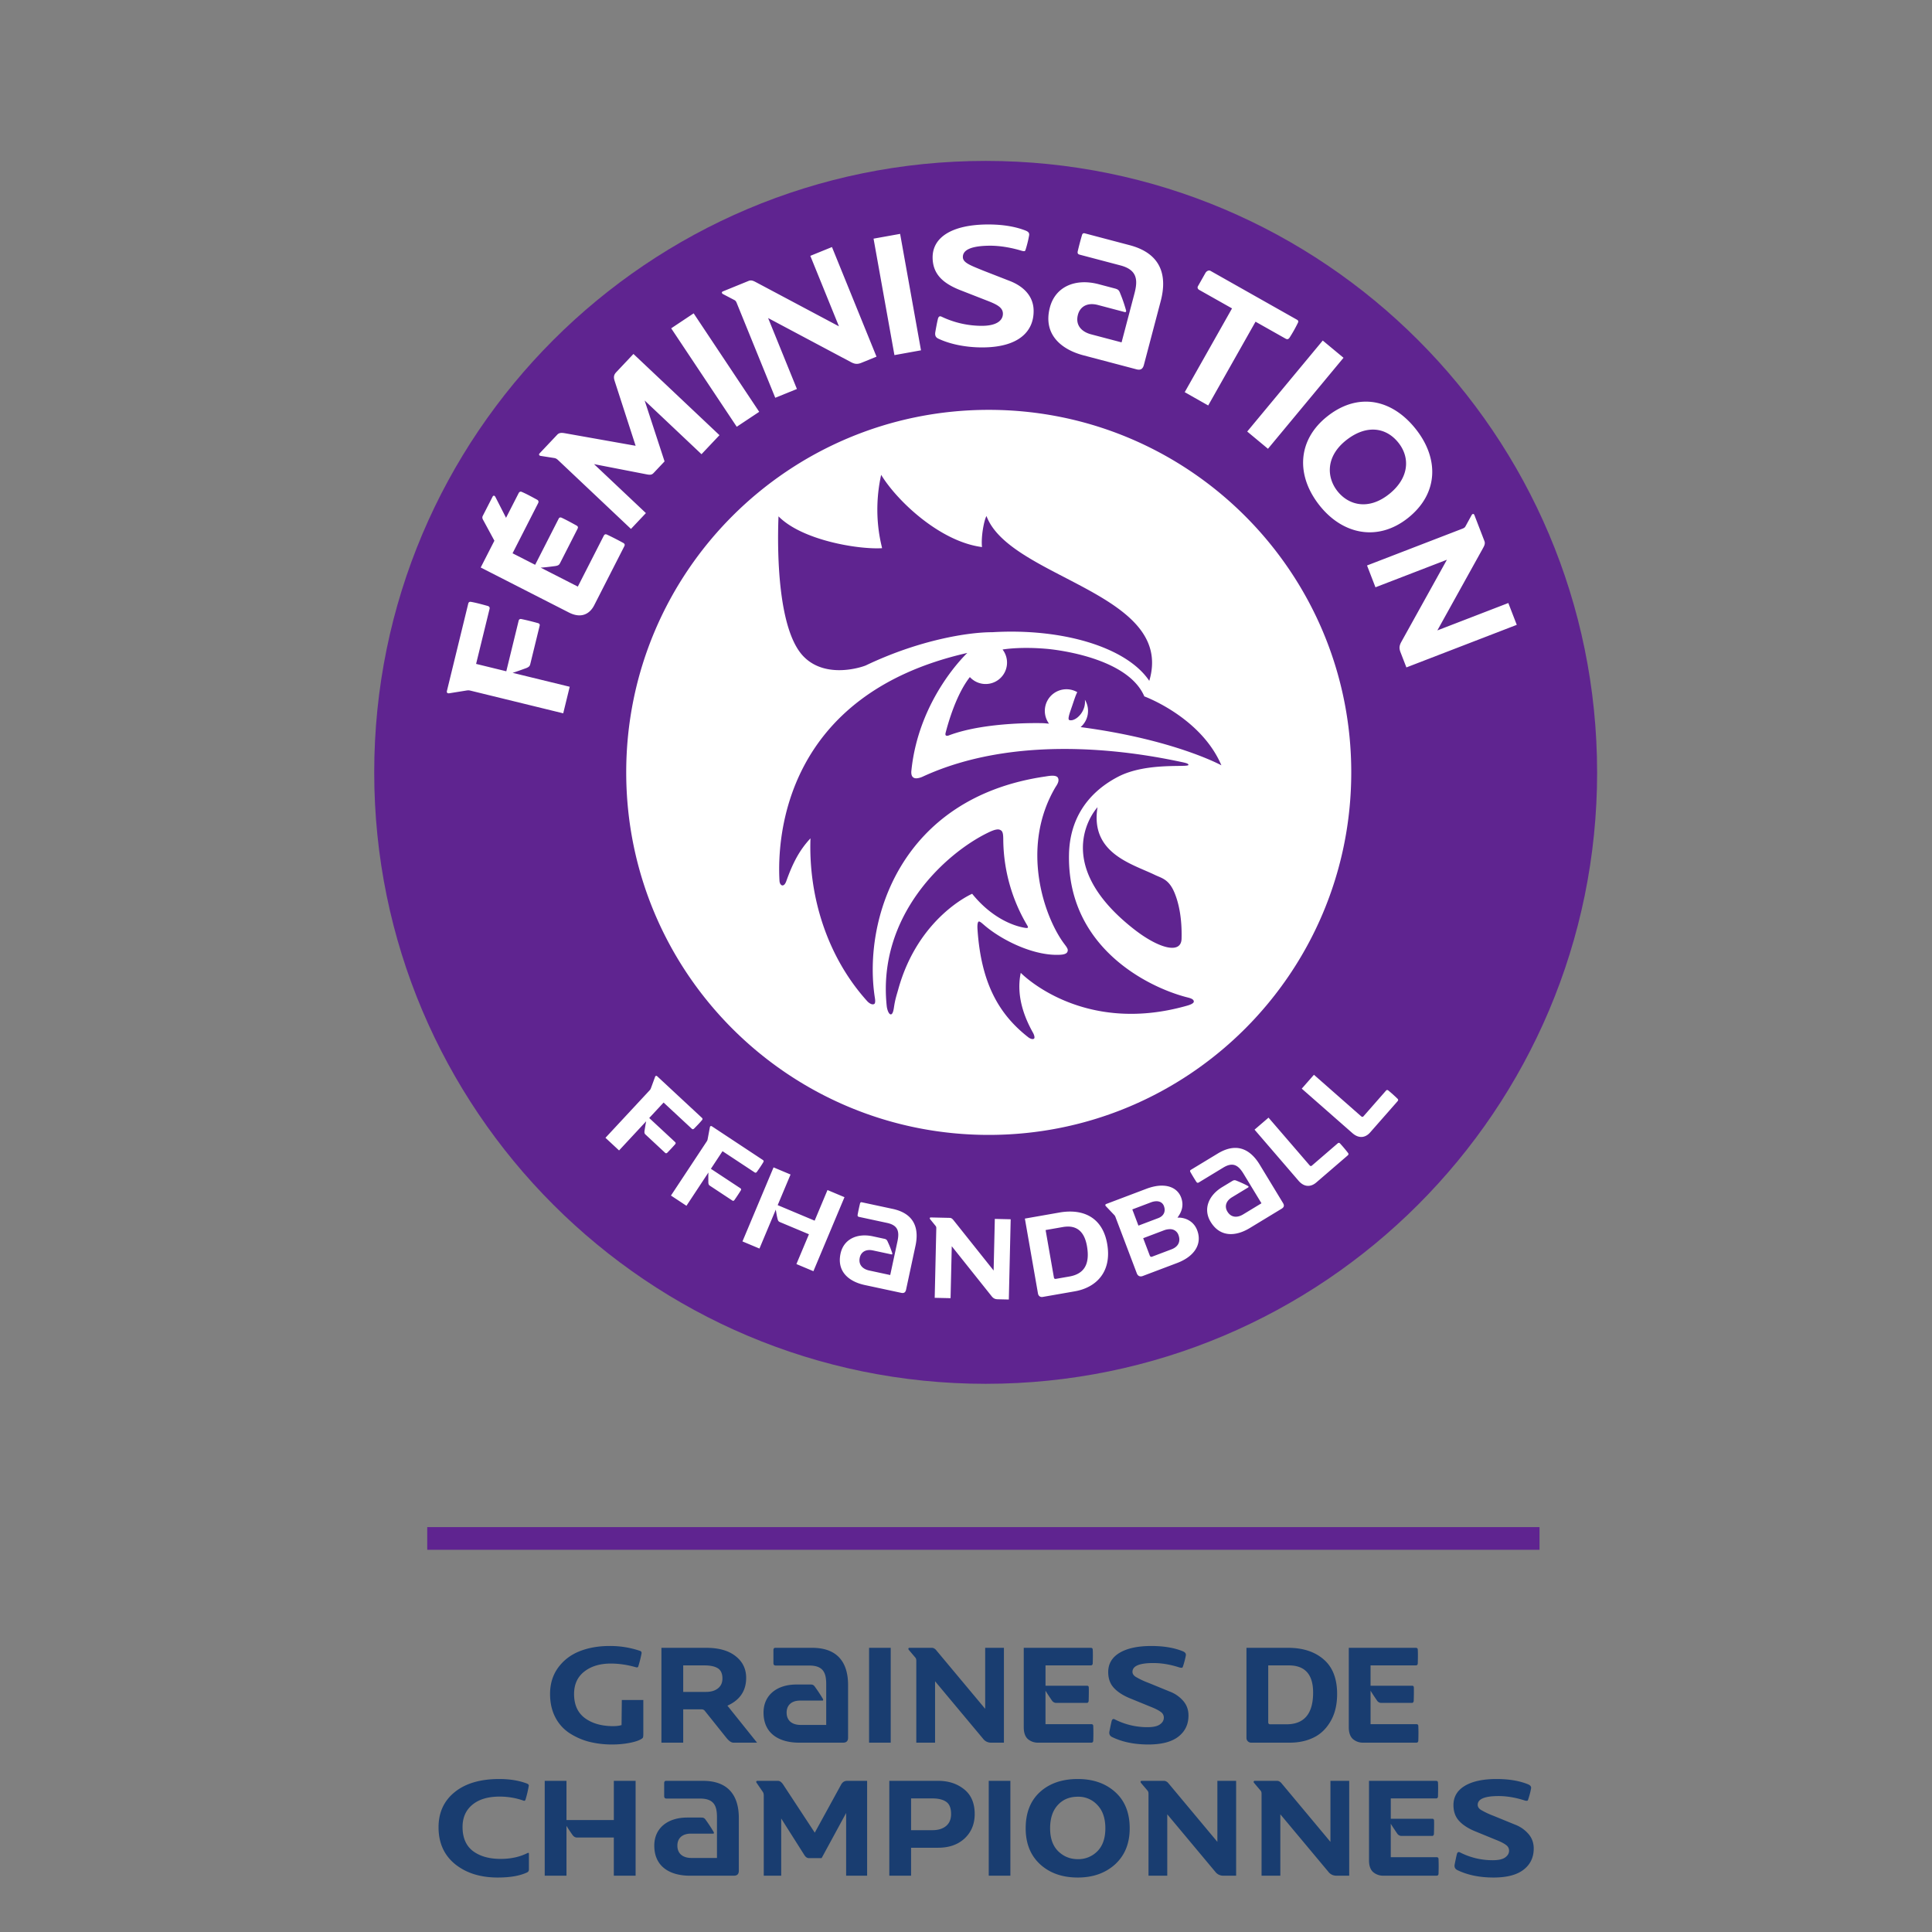
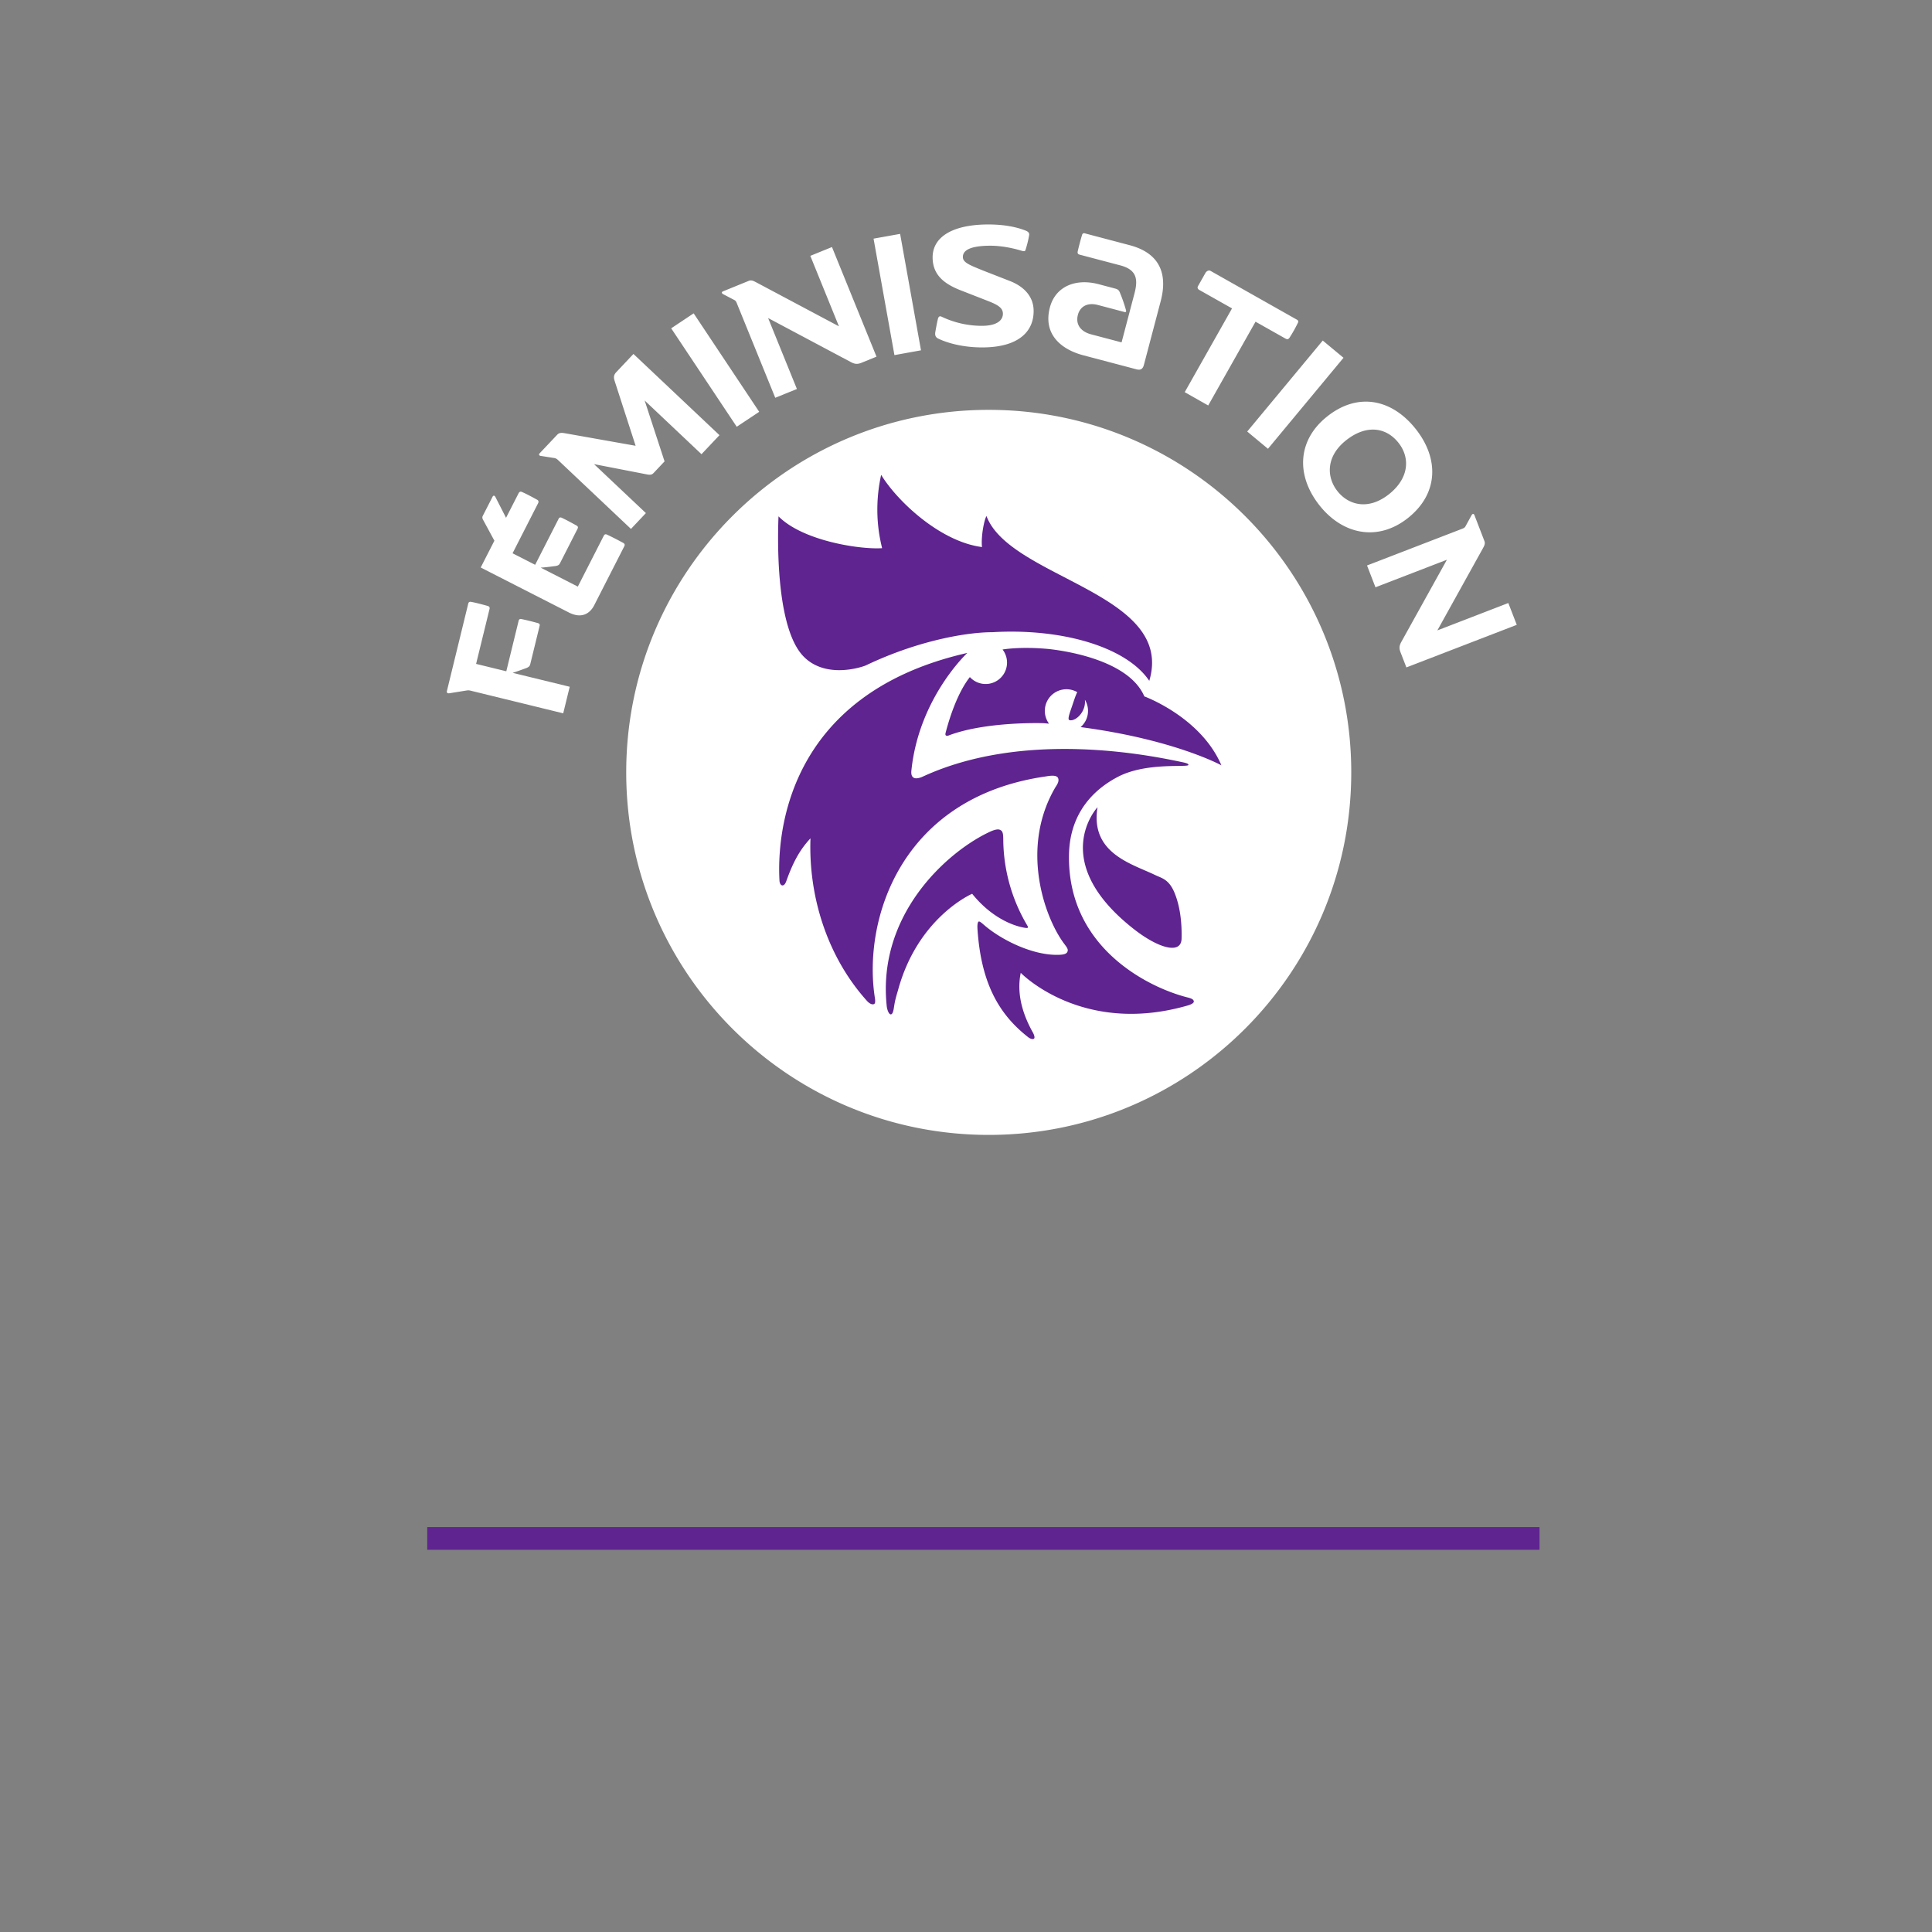
<svg xmlns="http://www.w3.org/2000/svg" width="1080" height="1080" xml:space="preserve">
  <rect width="100%" height="100%" fill="#808080" stroke="none" />
-   <path d="M340.7 920.12c-6.25 0-11.87 1-16.86 3-4.94 2-8.9 5.06-11.88 9.17-2.98 4.1-4.47 9-4.47 14.66 0 4.8.93 9.05 2.79 12.76a23.38 23.38 0 0 0 7.7 8.87 37.56 37.56 0 0 0 11 4.99 52.24 52.24 0 0 0 13.27 1.61c3.37 0 6.57-.3 9.6-.88 3.03-.58 5.2-1.3 6.53-2.12.54-.3.88-.59 1.03-.88.14-.35.21-1 .21-1.98v-19H347.6l-.15 14.01c-1.27.4-2.83.59-4.69.59-6.45 0-11.7-1.5-15.77-4.47-4.05-2.99-6.08-7.48-6.08-13.5 0-5.37 1.9-9.55 5.72-12.54 3.81-2.98 8.75-4.47 14.8-4.47 4.6 0 9.27.69 14.02 2.05.73.2 1.17.08 1.32-.36.68-2.1 1.3-4.5 1.83-7.19.2-.83-.1-1.37-.88-1.61a51.72 51.72 0 0 0-17.01-2.71zm302.92 0c-7.57 0-13.49 1.27-17.74 3.8-4.26 2.55-6.38 6.14-6.38 10.79 0 3.52 1 6.4 3 8.65s4.9 4.18 8.66 5.8l12.17 4.98c2.6 1.03 4.45 1.98 5.57 2.86a3.78 3.78 0 0 1 1.69 3.15c0 1.52-.73 2.79-2.2 3.81-1.42 1.03-3.74 1.54-6.97 1.54a39.9 39.9 0 0 1-18.33-4.4c-.83-.39-1.4-.04-1.69 1.03-.24.98-.66 2.91-1.24 5.8-.25 1.41.24 2.44 1.47 3.07 5.71 2.79 12.48 4.18 20.3 4.18 7.44 0 13.03-1.46 16.8-4.4 3.76-2.93 5.64-6.86 5.64-11.8 0-3.13-.95-5.82-2.86-8.07a18.63 18.63 0 0 0-7.7-5.35l-11.65-4.77a46.59 46.59 0 0 1-7.33-3.45c-1.18-.78-1.77-1.7-1.77-2.78 0-3.27 3.89-4.91 11.66-4.91 4.6 0 9.41.8 14.45 2.42 1.12.34 1.78.29 1.98-.15a45.16 45.16 0 0 0 1.76-6.6c.14-.98-.44-1.74-1.76-2.27-4.84-1.96-10.68-2.93-17.53-2.93zm-210.35 1.02c-.46 0-.92.46-.92 1.15v7.37c0 1.39.92 1.39 1.61 1.39h18.45c7.84 0 9.45 4.15 9.45 10.37v22.83h-14.3c-4.37 0-7.83-2.08-7.83-6.92 0-3.92 2.53-6.69 7.6-6.69h12.22c.7 0 .7-.23.47-.92a84.05 84.05 0 0 0-4.39-6.68c-.92-1.39-1.61-1.39-3-1.39h-7.37c-11.07 0-18.44 6-18.44 15.68 0 12.45 9.68 16.83 19.82 16.83h24.67c1.61 0 2.77-.7 2.77-2.77v-29.5c0-11.3-4.84-20.75-20.06-20.75h-20.75zm-63.53 0v53.02h12.18v-18.63h10.26c.79 0 1.4.3 1.84.88l12.02 15.03c1.47 1.81 2.79 2.72 3.96 2.72h13.2l-16.57-20.68c6.99-3.13 10.48-8.31 10.48-15.55 0-4.98-1.95-9.02-5.86-12.1-3.91-3.12-9.41-4.69-16.5-4.69h-25zm116.08 0v53.02h12.1v-53.02h-12.1zm22.59 0c-.3 0-.5.12-.59.37-.1.2-.02.46.22.8l3.67 4.33c.34.4.51.98.51 1.76v45.76h10.49v-34.32l26.83 32.12a5.48 5.48 0 0 0 4.33 2.2h7.33v-53.02h-10.48v34.1l-26.77-32.04c-.49-.6-.8-.96-.95-1.1-.1-.15-.37-.35-.8-.6-.4-.24-.81-.36-1.25-.36H508.4zm63.87 0v44.36c0 3.08.78 5.3 2.34 6.68a8.57 8.57 0 0 0 5.72 1.98h29.7c.73 0 1.1-.42 1.1-1.25.1-2.79.1-5.45 0-8 0-.73-.37-1.1-1.1-1.1h-25.6v-18.7c.64 1.08 1.84 2.92 3.6 5.5a2.88 2.88 0 0 0 2.42 1.33H607.77c.2-.05.36-.17.5-.37.2-.2.3-.49.3-.88.1-3.32.12-5.74.07-7.26 0-.73-.31-1.1-.95-1.1h-23.24v-11.36h25.22c.78 0 1.18-.42 1.18-1.25.1-3.52.1-6.01 0-7.48 0-.73-.37-1.1-1.1-1.1h-37.47zm124.5 0v50.23a2.63 2.63 0 0 0 2.72 2.79h21.48c4.94 0 9.34-.93 13.2-2.79 3.91-1.86 7.1-4.86 9.53-9.02 2.5-4.2 3.75-9.34 3.75-15.4 0-8.6-2.52-15.05-7.56-19.36-4.98-4.3-11.6-6.45-19.87-6.45h-23.24zm57.2 0v44.36c0 3.08.78 5.3 2.35 6.68a8.57 8.57 0 0 0 5.72 1.98h29.7c.73 0 1.1-.42 1.1-1.25.1-2.79.1-5.45 0-8 0-.73-.37-1.1-1.1-1.1h-25.6v-18.7c.64 1.08 1.84 2.92 3.6 5.5a2.88 2.88 0 0 0 2.42 1.33h17.3c.2-.05.37-.17.51-.37.2-.2.3-.49.3-.88.1-3.32.12-5.74.07-7.26 0-.73-.32-1.1-.95-1.1h-23.25v-11.36h25.23c.78 0 1.17-.42 1.17-1.25.1-3.52.1-6.01 0-7.48 0-.73-.37-1.1-1.1-1.1h-37.47zm-372.06 9.83h11.8c3.33 0 5.84.53 7.56 1.61 1.7 1.08 2.56 2.98 2.56 5.72 0 2.35-.83 4.18-2.49 5.5-1.66 1.32-3.86 1.98-6.6 1.98h-12.83v-14.81zm327.04 0h11.5c9.05 0 13.58 5.06 13.58 15.18 0 11.83-4.97 17.74-14.89 17.74h-9.1c-.73 0-1.1-.39-1.1-1.17v-31.75zM279.1 994.48c-10.6 0-18.92 2.45-24.93 7.33-6.01 4.84-9.02 11.4-9.02 19.65 0 8.7 3.08 15.58 9.24 20.61 6.2 4.99 14.15 7.48 23.83 7.48 6.94 0 12.42-.95 16.43-2.86.68-.3 1.02-.88 1.02-1.76v-8.65c0-.5-.24-.64-.73-.44-4.35 2.2-9.38 3.3-15.1 3.3-6.4 0-11.57-1.47-15.48-4.4-3.86-2.98-5.79-7.46-5.79-13.42 0-5.28 1.83-9.44 5.5-12.47 3.67-3.03 8.73-4.54 15.18-4.54 4.7 0 9.16.75 13.42 2.27.54.2.9 0 1.1-.59a62.76 62.76 0 0 0 1.83-7.77c.05-.49-.27-.88-.95-1.17-4.45-1.71-9.63-2.57-15.55-2.57zm323.38 0c-8.75 0-15.8 2.42-21.12 7.26-5.33 4.84-8 11.61-8 20.31 0 8.46 2.7 15.16 8.07 20.1 5.38 4.93 12.4 7.4 21.05 7.4 8.5 0 15.47-2.47 20.9-7.4 5.42-5 8.13-11.69 8.13-20.1 0-8.65-2.69-15.4-8.06-20.24-5.38-4.88-12.37-7.33-20.97-7.33zm234.13 0c-7.58 0-13.5 1.27-17.75 3.81-4.25 2.55-6.37 6.14-6.37 10.78 0 3.52 1 6.4 3 8.66 2 2.25 4.89 4.18 8.65 5.79l12.18 4.99c2.59 1.02 4.45 1.98 5.57 2.86a3.77 3.77 0 0 1 1.69 3.15c0 1.51-.74 2.78-2.2 3.81-1.42 1.03-3.74 1.54-6.97 1.54a39.9 39.9 0 0 1-18.33-4.4c-.83-.39-1.4-.05-1.69 1.03-.24.98-.66 2.9-1.24 5.8-.25 1.4.24 2.44 1.46 3.07 5.72 2.79 12.5 4.18 20.31 4.18 7.43 0 13.03-1.47 16.8-4.4 3.76-2.93 5.64-6.87 5.64-11.8 0-3.13-.95-5.82-2.86-8.07a18.63 18.63 0 0 0-7.7-5.35l-11.66-4.77a46.61 46.61 0 0 1-7.33-3.45c-1.17-.78-1.76-1.7-1.76-2.78 0-3.28 3.89-4.92 11.66-4.92 4.6 0 9.41.81 14.45 2.42 1.12.35 1.78.3 1.97-.14a45.16 45.16 0 0 0 1.76-6.6c.15-.98-.44-1.74-1.76-2.28-4.84-1.95-10.68-2.93-17.52-2.93zM372.2 995.5c-.46 0-.92.46-.92 1.15v7.38c0 1.38.92 1.38 1.61 1.38h18.45c7.83 0 9.45 4.15 9.45 10.38v22.82h-14.3c-4.38 0-7.83-2.07-7.83-6.91 0-3.92 2.53-6.69 7.6-6.69h12.22c.7 0 .7-.23.46-.92a84.04 84.04 0 0 0-4.38-6.69c-.92-1.38-1.61-1.38-3-1.38h-7.37c-11.07 0-18.44 6-18.44 15.68 0 12.45 9.68 16.83 19.82 16.83h24.67c1.61 0 2.77-.7 2.77-2.77v-29.51c0-11.3-4.85-20.75-20.06-20.75h-20.75zm-67.7 0v53.02h12.17v-27.86a85.9 85.9 0 0 0 3.44 5.2c.69.89 1.5 1.33 2.42 1.33h20.6v21.33h12.18v-53.01h-12.17v21.92h-26.47v-21.92h-12.18zm118.93 0c-.3 0-.51.13-.66.38-.1.2-.02.46.22.8l3.37 4.91c.4.54.59 1.23.59 2.06v44.87h9.75v-31.97l13.05 20.6c.69 1.03 1.5 1.55 2.42 1.55h7.12l13.71-25.23v35.05h11.73v-53.01H473.5c-1.46 0-2.59.73-3.37 2.2l-14.67 26.76-17.67-26.9c-.93-1.38-1.88-2.06-2.86-2.06h-11.51zm73.7 0v53.02h12.17v-15.62h15.03c6.2 0 11.17-1.73 14.89-5.2 3.76-3.52 5.64-8.07 5.64-13.64 0-6.11-1.98-10.73-5.94-13.86-3.91-3.13-8.73-4.7-14.45-4.7h-27.34zm55.58 0v53.02h12.1v-53.01h-12.1zm85.5 0c-.3 0-.5.13-.6.38-.09.2-.01.46.23.8l3.67 4.33c.34.39.51.98.51 1.76v45.75h10.49v-34.31l26.83 32.11a5.48 5.48 0 0 0 4.33 2.2h7.33v-53.01h-10.48v34.1l-26.77-32.05c-.49-.59-.8-.95-.95-1.1-.1-.15-.37-.34-.8-.59-.4-.24-.82-.36-1.26-.36H638.2zm63.2 0c-.29 0-.48.13-.58.38-.1.2-.03.46.22.8l3.67 4.33c.34.39.5.98.5 1.76v45.75h10.5v-34.31l26.83 32.11a5.48 5.48 0 0 0 4.33 2.2h7.33v-53.01h-10.49v34.1l-26.76-32.05c-.49-.59-.8-.95-.95-1.1-.1-.15-.37-.34-.81-.59-.4-.24-.8-.36-1.25-.36H701.4zm63.87 0v44.37c0 3.08.78 5.3 2.35 6.67a8.57 8.57 0 0 0 5.72 1.98h29.7c.73 0 1.1-.41 1.1-1.24.1-2.79.1-5.45 0-8 0-.73-.37-1.1-1.1-1.1h-25.6v-18.7c.64 1.08 1.84 2.91 3.6 5.5a2.88 2.88 0 0 0 2.42 1.32h17.3c.2-.04.37-.16.52-.36.2-.2.29-.49.29-.88.1-3.33.12-5.75.07-7.26 0-.73-.32-1.1-.95-1.1h-23.24v-11.37h25.22c.78 0 1.17-.41 1.17-1.24.1-3.52.1-6.02 0-7.48 0-.74-.36-1.1-1.1-1.1h-37.47zm-162.78 8.88a14.3 14.3 0 0 1 11 4.7c2.93 3.07 4.4 7.4 4.4 12.97 0 5.58-1.5 9.85-4.48 12.83a14.83 14.83 0 0 1-10.92 4.4c-4.26 0-7.9-1.46-10.93-4.4-3.03-2.98-4.55-7.25-4.55-12.83 0-5.57 1.42-9.9 4.26-12.98 2.83-3.13 6.57-4.69 11.22-4.69zm-93.2.95h11.95c3.32 0 5.9.64 7.7 1.91 1.8 1.22 2.71 3.5 2.71 6.82 0 2.93-.95 5.18-2.86 6.74-1.9 1.52-4.4 2.28-7.48 2.28H509.3v-17.75z" fill="#193d70" />
-   <path d="M892.8 431.75c0 188.77-153.03 341.81-341.8 341.81s-341.81-153.04-341.81-341.8c0-188.77 153.04-341.81 341.8-341.81 188.78 0 341.8 153.04 341.8 341.8" fill="#5f2490" />
  <path d="M755.36 431.75c0 111.92-90.72 202.67-202.64 202.67-111.93 0-202.66-90.75-202.66-202.67 0-111.91 90.73-202.64 202.66-202.64 111.92 0 202.64 90.73 202.64 202.64M551.13 125.49c-18.75.31-29.98 7-29.79 18.7.15 9.4 6.27 14.25 14.84 17.77l15.28 5.97c5.7 2.19 9.11 3.87 9.17 7.35.05 3.3-2.64 6.72-11.31 6.86a52.35 52.35 0 0 1-22.96-5.11c-1.11-.53-1.74-.06-2.08 1.31-.6 2.49-1.1 5.42-1.43 7.26-.42 2.57.77 3.27 1.88 3.8 7 3.27 16.27 4.95 25.42 4.8 19.11-.3 27.85-8.78 27.65-20.67-.13-8.23-5.9-13.61-13.44-16.51l-14.64-5.71c-7.55-3.08-11.42-4.48-11.47-7.58-.07-4.12 4.84-6.21 14.44-6.37 6.68-.12 13.47 1.33 18.07 2.72 1.74.52 2.2.43 2.46-.22a63.08 63.08 0 0 0 2.06-8.27c.26-1.56-.67-2.19-2.24-2.8-6.16-2.37-13.68-3.43-21.91-3.3zm54.71 4.89c-.47.05-.83.4-1 1.06-.83 2.81-1.65 5.9-2.38 9.02-.33 1.62.58 1.76 1.46 2l22.38 5.9c9.28 2.45 9.93 7.92 7.87 15.7l-7.2 27.33-17.07-4.5c-5.23-1.38-8.88-5.09-7.34-10.92 1.19-4.52 5.18-7.06 11.19-5.48l14.94 3.95c.62.16 1-.2.75-1.04a82.07 82.07 0 0 0-3.22-9.36c-.7-1.97-1.36-2.34-3.13-2.81l-8.93-2.36c-13.18-3.47-24.23 1.47-27.26 12.97-3.96 15.03 6.3 23.5 18.67 26.77l29.72 7.84c2.03.54 3.48.06 4.14-2.41l9.42-35.73c3.56-13.54.92-26.44-17.39-31.26l-25.12-6.63a1.33 1.33 0 0 0-.5-.04zm-102.67.36-14.85 2.67 11.67 65.1 14.85-2.68-11.67-65.09zm-38.09 7.36-12.11 4.92 16 39.4L423 157.97c-1.5-.77-2.83-1.61-4.44-.97l-14.48 5.9c-.6.24-.9.94.12 1.52l6.27 3.28c.75.39 1.04.86 1.41 1.8l21.49 52.86 12.11-4.91-16.1-39.66 46.08 24.52c2.28 1.24 3.75 1.43 6.03.52l8.48-3.45-24.89-61.27zM676 151.23c-.73-.04-1.53.4-2.1 1.26l-4.27 7.56c-.44.8.04 1.6.68 1.97l18.4 10.38-26.45 46.83 13.13 7.43 26.46-46.83L718.1 189c1.03.58 1.79 1.11 2.76-.23a79.6 79.6 0 0 0 4.62-8.2c.46-.8.29-1.43-.43-1.83l-48.35-27.31a1.62 1.62 0 0 0-.7-.21zm-288.24 23.93-12.56 8.37 36.64 55.03 12.56-8.35-36.64-55.05zm351.67 15.2-42.23 50.87 11.6 9.64L751.03 200l-11.61-9.64zm-385.33 7.5-9.6 10.18c-1.51 1.6-1.53 2.95-.9 4.94l11.72 36.22-39.54-7.02c-1.63-.27-3.11-.43-4.3.84l-9.87 10.44c-.44.46-.41 1.24.7 1.4l7.34 1.15c1.1.16 1.62.54 2.36 1.22l40.7 38.44 8.35-8.85-29-27.37 29.87 5.8c1.75.27 2.53.12 3.47-.88l6.09-6.45-11.13-34.04 31.78 30.02 10.05-10.64-48.09-45.4zm409.3 26.66c-7.08.03-14.39 2.65-21.43 8.23-16.79 13.29-17.6 33.05-4.37 49.75 12.94 16.36 32.58 20.4 49.38 7.13 17.34-13.74 17.41-33.4 4.48-49.74-7.85-9.93-17.71-15.42-28.06-15.37zm3.41 15.64c5.82-.22 11.04 2.42 14.96 7.38 6.65 8.4 5.9 19.84-5.35 28.75-11.48 9.07-22.53 6.16-28.78-1.73-6.07-7.68-6.67-19.33 4.88-28.47 4.9-3.87 9.77-5.77 14.3-5.93zm-475.6 34.68c-.55-.04-1 .29-1.25.77l-7.08 13.85-5.95-11.66c-.53-.99-1.22-.83-1.55-.18l-5.5 10.75c-.45.9-.21 1.64.35 2.55l6.14 11.34-7.65 14.98 49.28 25.15c7.49 3.82 12.03.18 14.18-4.07L349 305.34c.42-.82.22-1.44-.76-1.93-2.8-1.54-6.23-3.29-8.88-4.53-.82-.41-1.42-.22-1.85.6l-14.5 28.43-20.77-10.6c2.54-.14 5.73-.56 8.14-.88 2.01-.3 2.3-.88 2.84-1.94l9.3-18.25c.55-1.05 1.05-1.82-.42-2.57-2.8-1.54-5.37-2.95-8.02-4.2-.82-.41-1.43-.22-1.76.44l-13.17 25.82-12.63-6.44 14.3-28.02c.37-.74.33-1.48-.72-2.01-3.14-1.7-5.62-3.07-8.31-4.24-.2-.1-.4-.16-.59-.18zm532.33 12.47c-.28-.03-.6.14-.9.65l-3.4 6.21c-.39.74-.87 1.02-1.81 1.39l-53.25 20.54 4.71 12.2 39.94-15.4-25.33 45.64c-1.28 2.26-1.5 3.71-.62 6.03l3.3 8.52 61.7-23.8-4.72-12.2-39.67 15.31 25.26-45.53c.8-1.48 1.67-2.8 1.05-4.42l-5.63-14.6c-.12-.29-.35-.52-.63-.54zm-560.74 49.1c-.54.04-.88.38-1.04.98l-11.93 48.86c-.18.71.1 1.52 1.38 1.28l9.8-1.57c.77-.09 1.15-.09 1.95.1l51.88 12.69 3.63-14.85-31.9-7.78c2.54-.8 5.46-1.88 7.62-2.66 1.88-.77 2.03-1.39 2.31-2.54l5.15-21.07c.2-.8-.05-1.32-1.2-1.6-3.27-.9-6.03-1.57-8.89-2.18-.89-.2-1.44.13-1.64.93l-6.9 28.25-16.88-4.13 7.54-30.82c.15-.63-.06-1.34-1.21-1.62-3.18-.87-6.18-1.7-9.07-2.22a1.96 1.96 0 0 0-.6-.05z" fill="#fff" />
  <path d="M492.57 265.44c-5.12 23.16.63 40.25.49 41-12.87.8-44.52-4.25-57.87-17.8-.91 23.2.23 64.11 13.95 78.27 12.67 13.1 33.51 5.7 34.88 5.05 29.89-14.27 57.34-18.58 70.66-18.55 39.24-2.35 75.13 8.35 87.77 27.19 14.63-49.16-77.86-57.17-91-92.13-1.4 2.36-3.13 11.77-2.5 17.34-23.48-3.02-47.53-25.81-56.38-40.37zm82.52 96.76c-8.77-.1-14.1.8-14.65.89a11.96 11.96 0 0 1-18.22 15.46l-.06-.06c-7.46 9.49-11.96 24.96-13.52 31.03-.05.21-.36 1.28.14 1.62.44.3 1.26.1 1.43.03 21-8.03 53.17-6.9 53.17-6.9 1.02.07 2.02.18 3.03.26a12.08 12.08 0 0 1 15.8-17.6c-.86 1.53-1.77 4.43-2.72 7.23-1.4 4.13-2.9 7.95-1.73 8.36 2.38.8 6.6-2.1 8.17-6.68.56-1.63.68-3.24.54-4.68a12 12 0 0 1-2.4 15.3c52.33 6.9 78.7 21.36 78.7 21.36-11.51-27-43.08-38.53-43.08-38.53-9.89-23.14-54.73-26.6-54.73-26.6-3.64-.31-6.95-.46-9.87-.49zm-34.36 2.8c-102.38 23.25-106.37 103.35-104.99 127.38.1 1.68.94 2.58 1.67 2.58.99 0 1.66-1.1 2.15-2.44 3.63-10.17 7.38-17.35 13.5-23.88-1.16 32.5 9.34 66.24 31.72 91.02.43.48 2.3 2.29 3.8 1.63 1.08-.41.5-3.32.45-3.66-6.71-43.45 14.32-111.81 95.33-123.56 1.57-.23 5.96-1.17 7.02.7 1.07 2.04-.85 4.38-1.5 5.48-19.84 33.98-5.89 72.87 5.06 87.4 1.65 2.17 2.24 3.08 1.81 4.24-.3 1.03-1.53 1.66-3.87 1.81-13.89.91-31.29-7.24-41.56-15.6-1.82-1.47-3.5-3.21-4.22-2.95-.77.39-.8 2.63-.66 4.59 2.05 29.87 11.92 47.32 28.5 60.2.49.38 2.34 1.43 3.13.6.58-.6-.23-2.56-.55-3.1-3.5-6.27-9.93-19.18-6.92-33.62 0 0 33.97 35.2 93 18.35 1.39-.39 3.83-1.22 3.75-2.37-.11-1.43-2.26-1.91-3.87-2.32-21.53-5.53-67.04-27.79-65.9-80 .4-18.9 9.66-34 27.4-43.26 15.85-8.27 39.16-5.06 39.35-6.62.07-.6-.81-.98-3.21-1.5-17.45-3.68-88-18.5-145.55 8.15-.52.25-3.41 1.37-4.8.5-1.75-.9-1.33-3.71-1.28-4.19 4.22-40.5 31.24-65.56 31.24-65.56zm72.79 86.25s-28.33 30.18 20.54 68.3c13.5 10.53 26.2 14.15 26.44 5.23.32-12-1.74-20.63-4.12-26.14-3.13-7.23-7.08-7.76-10.75-9.54-12.86-6.23-36.33-12.08-32.11-37.85zm-56.06 12.43c-1.38.1-3.14.8-5.18 1.8-23.73 11.52-62.02 46.35-56.58 97.04.15 1.37.95 4.46 2.27 4.54 1.33-.08 1.65-3.3 1.91-4.92.65-4 1.46-6.23 2.24-9.05 11.2-40.53 41.32-53.46 41.32-53.46 11.62 14.37 24.4 18.33 29.92 19.09.78.1 1.1 0 1.22-.2.12-.22.08-.52-.37-1.25a95.33 95.33 0 0 1-13.36-46.67c-.05-2.74.1-5.55-1.3-6.41a2.94 2.94 0 0 0-2.09-.51z" fill="#5f2490" />
-   <path d="m734.49 600.81-6.8 7.75L756 633.42c3.83 3.36 7.46 2.43 9.91-.37l15.05-17.13c.52-.6.98-1.03.18-1.81a86.57 86.57 0 0 0-5.04-4.52c-.47-.4-.96-.33-1.28.04l-12.58 14.33c-.4.46-.74.57-1.5-.08L734.5 600.8zm-367.74.6c-.23.03-.44.21-.58.63l-2.32 6.33c-.2.48-.32.71-.7 1.12l-24.69 26.55 7.6 7.06 15.16-16.31c-.37 1.76-.68 3.84-.93 5.38-.17 1.38.14 1.67.73 2.21l10.77 10.03c.42.38.81.4 1.37-.18 1.6-1.65 2.92-3.06 4.22-4.55.43-.46.4-.9 0-1.27l-14.46-13.44 8.03-8.64 15.78 14.66c.32.3.8.41 1.35-.18 1.57-1.6 3.05-3.1 4.32-4.64.42-.45.4-.89 0-1.27l-25.01-23.25c-.18-.17-.42-.28-.64-.24zm342.36 23.36-7.81 6.71 24.6 28.57c3.32 3.85 7.05 3.42 9.88.99l17.27-14.87c.6-.53 1.12-.88.43-1.77a79.42 79.42 0 0 0-4.37-5.18c-.4-.46-.9-.45-1.26-.13l-14.44 12.44c-.48.4-.83.48-1.48-.28l-22.82-26.48zm-311.66 4.7c-.29 0-.55.2-.64.75l-1.24 6.62a3 3 0 0 1-.5 1.22l-20 30.26 8.66 5.72 12.28-18.6c-.08 1.8-.05 3.91-.04 5.48.05 1.37.42 1.61 1.1 2.06l12.28 8.11c.46.3.86.26 1.3-.4a112.8 112.8 0 0 0 3.43-5.19c.33-.52.25-.95-.21-1.26l-16.48-10.87 6.5-9.85 17.98 11.87c.36.24.86.27 1.3-.4 1.29-1.83 2.5-3.56 3.5-5.29.34-.51.25-.95-.21-1.25l-28.5-18.83a.9.9 0 0 0-.51-.16zm293.44 12.22c-3-.09-6.37.85-10.15 3.14l-15.08 9.14c-.42.27-.52.7-.2 1.23.98 1.73 2.1 3.59 3.28 5.42.64.91 1.13.54 1.66.22l13.44-8.16c5.56-3.37 8.55-1.1 11.37 3.56l9.96 16.4-10.25 6.22c-3.13 1.9-6.67 1.94-8.79-1.57-1.64-2.7-1-5.85 2.6-8.04l8.97-5.44c.37-.23.37-.59-.15-.85-1.7-1-4.64-2.27-6.08-2.84-1.3-.6-1.8-.44-2.85.2l-5.37 3.25c-7.9 4.8-10.7 12.52-6.51 19.42 5.47 9.03 14.44 8.02 21.87 3.51l17.83-10.82c1.22-.75 1.68-1.67.78-3.16l-13.01-21.44c-3.23-5.33-7.6-9.23-13.32-9.4zm-258.47 10.88-17.38 41.39 9.5 3.99 9.13-21.76c.28 1.74.62 3.83.99 5.2.33 1.28.7 1.51 1.45 1.82l16.09 6.75-7 16.66 9.5 3.99 17.37-41.38-9.5-3.99-7.18 17.12-20.66-8.68 7.19-17.12-9.5-3.99zm216.9 10.2c-2.52.03-5.4.6-8.56 1.8l-22.35 8.46c-.53.2-.74.68-.2 1.26l4.64 4.89c.34.34.53.66.7 1.13l11.9 31.4c.6 1.64 1.86 2.15 3.37 1.58l19.22-7.27c9.88-3.75 14.05-10.77 11.2-18.26-1.98-5.28-6.86-7.28-11.03-7.1 2.32-3.14 3.74-6.73 2.02-11.32-1.55-4.07-5.37-6.62-10.91-6.56zm-2.87 8.73c2.04 0 3.53.95 4.18 2.67 1.1 2.9.05 5.56-3.2 6.78l-11.04 4.18-3.42-9.06 10.38-3.93a9 9 0 0 1 3.1-.64zm-165.05.55c-.31.06-.55.3-.65.76a111.1 111.1 0 0 0-1.32 6.2c-.18 1.1.44 1.16 1.05 1.3l15.36 3.3c6.37 1.35 6.98 5.04 5.83 10.39l-4.03 18.75-11.71-2.52c-3.58-.76-6.18-3.16-5.32-7.17.67-3.09 3.29-4.94 7.42-4.05l10.26 2.2c.42.08.66-.18.47-.73a54.27 54.27 0 0 0-2.48-6.24c-.53-1.32-1-1.56-2.21-1.8l-6.13-1.33c-9.05-1.94-16.38 1.76-18.07 9.65-2.21 10.32 5 15.74 13.5 17.57l20.4 4.37c1.4.3 2.36-.07 2.73-1.77l5.26-24.52c2-9.28-.22-17.95-12.78-20.64l-17.25-3.7a.87.87 0 0 0-.33-.02zm116.82 5.22c-1.91 0-3.9.17-5.93.53l-19.38 3.4 7.32 41.86c.29 1.6 1.5 2.15 2.67 1.93l17.91-3.13c11.93-2.08 20.86-10.83 18.11-26.54-2.21-12.63-10.38-18.04-20.7-18.05zm-77.91 3.29c-.44-.01-.82.35-.34 1l3.02 3.72c.36.44.42.81.4 1.5l-.89 38.71 8.87.2.67-29.04 22.09 27.7c1.08 1.4 1.94 1.9 3.61 1.95l6.2.14 1.04-44.86-8.87-.2-.67 28.85-22.02-27.63c-.72-.89-1.32-1.77-2.5-1.8l-10.61-.24zm76.47 5.1c5.92-.09 9.55 3.56 10.84 10.94 1.83 10.52-1.94 15.6-9.83 16.98l-7.58 1.32c-.61.1-.96-.14-1.08-.82l-4.63-26.47 9.6-1.68c.94-.16 1.83-.25 2.68-.26zm57.51 1.46a4.8 4.8 0 0 1 4.48 3.28c1.25 3.31.18 6.45-3.94 8l-10.86 4.11c-.47.17-.98.04-1.26-.71l-3.66-9.64 11.43-4.33a9.62 9.62 0 0 1 3.81-.71z" fill="#fff" />
  <path d="M238.83 866.34H860.6v-12.68H238.83Zm0 0" fill="#5f2490" />
</svg>